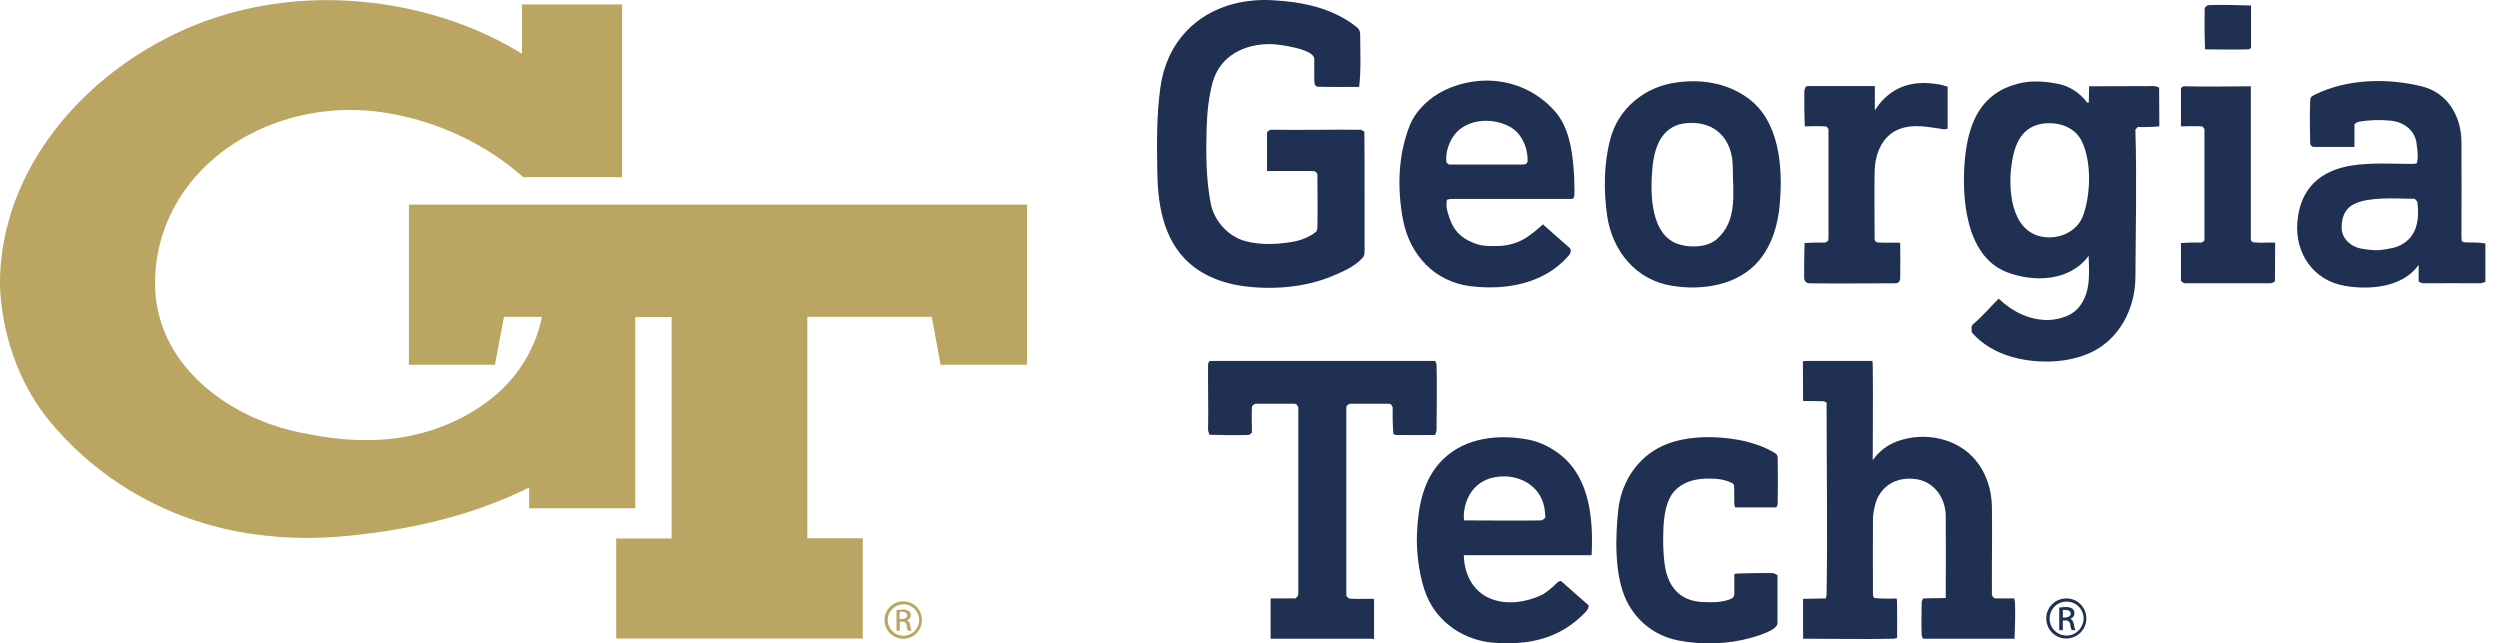
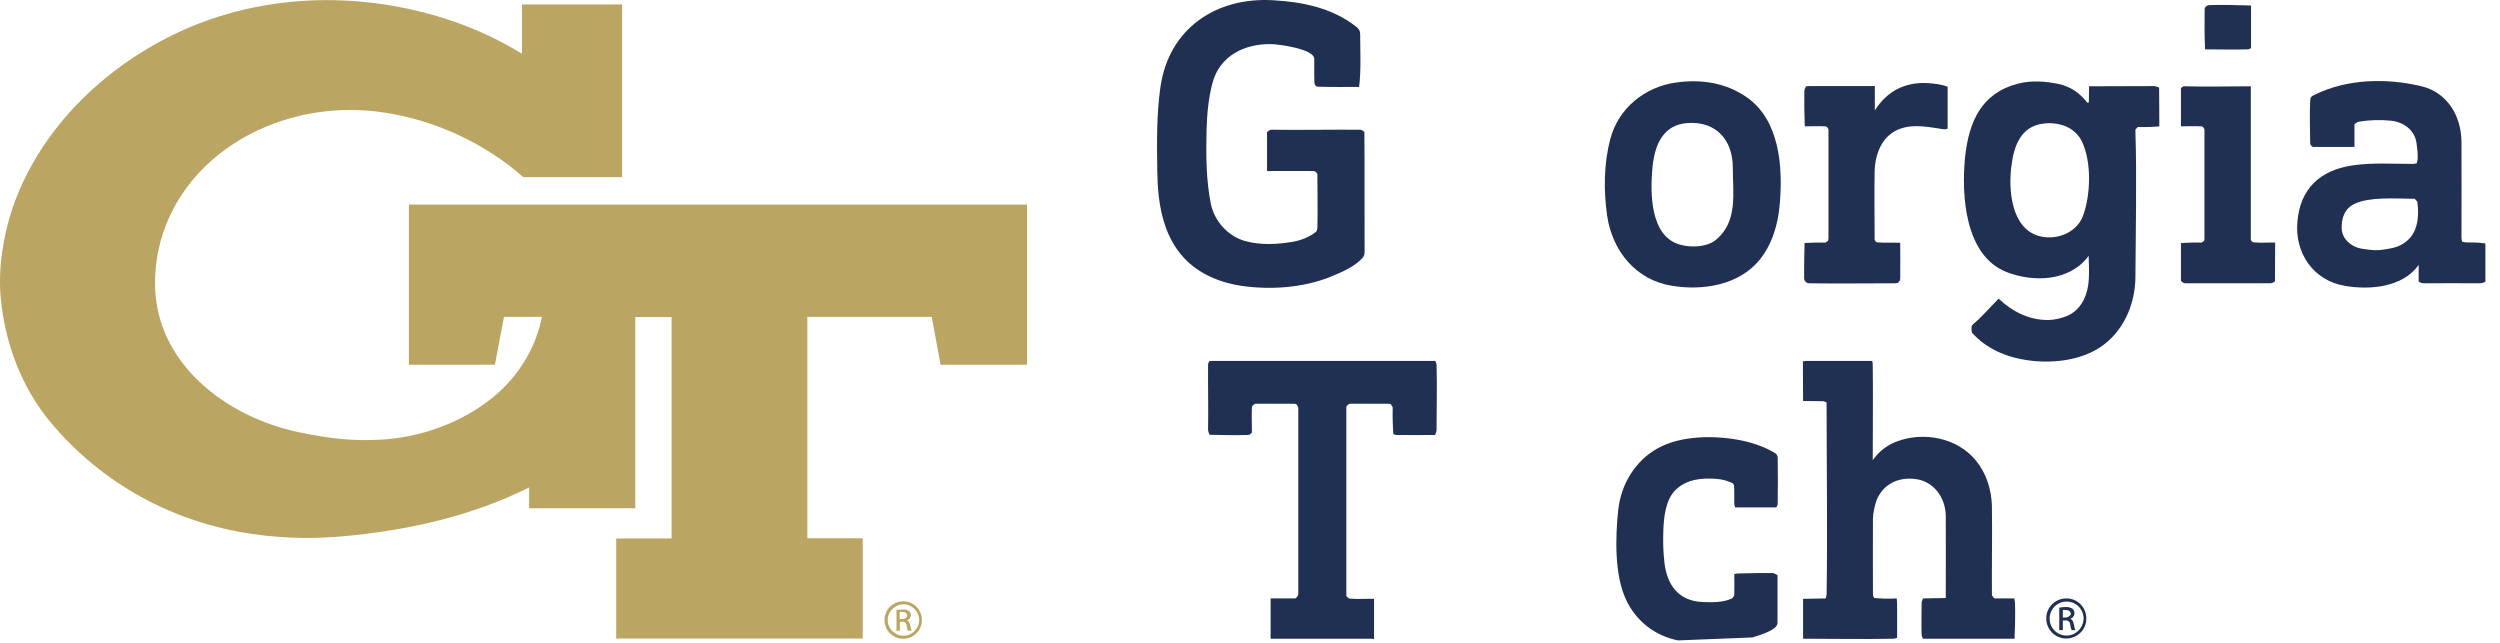
<svg xmlns="http://www.w3.org/2000/svg" width="136" height="35" viewBox="0 0 136 35" fill="none">
  <path d="M112.424 32.554C111.819 32.543 111.317 33.034 111.317 33.627C111.305 34.232 111.796 34.734 112.389 34.734C112.994 34.746 113.497 34.255 113.497 33.661C113.497 33.65 113.497 33.65 113.497 33.639C113.497 33.045 113.017 32.554 112.424 32.554ZM112.424 34.575C111.91 34.575 111.499 34.164 111.499 33.65C111.499 33.136 111.91 32.726 112.424 32.726C112.937 32.726 113.348 33.136 113.348 33.65C113.337 34.152 112.926 34.575 112.424 34.575Z" fill="#203052" />
  <path d="M112.618 33.662C112.789 33.616 112.892 33.434 112.835 33.262C112.823 33.205 112.789 33.16 112.743 33.114C112.629 33.045 112.492 33.011 112.367 33.023C112.253 33.023 112.138 33.034 112.024 33.057V34.278H112.218V33.753H112.355C112.481 33.73 112.595 33.822 112.618 33.936C112.618 33.947 112.618 33.947 112.618 33.959C112.629 34.073 112.652 34.175 112.698 34.278H112.903C112.857 34.187 112.835 34.084 112.823 33.981C112.789 33.787 112.709 33.685 112.618 33.662ZM112.355 33.593H112.218V33.182C112.264 33.182 112.31 33.182 112.355 33.182C112.572 33.182 112.652 33.285 112.652 33.399C112.641 33.502 112.504 33.593 112.355 33.593Z" fill="#203052" />
  <path d="M119.956 2.685C119.922 1.943 119.922 1.202 119.933 0.471C119.933 0.437 119.968 0.403 119.99 0.368C120.093 0.288 120.082 0.288 120.207 0.277C120.949 0.254 121.703 0.277 122.456 0.3V2.617C122.399 2.64 122.353 2.685 122.296 2.685C121.531 2.708 120.721 2.685 119.956 2.685Z" fill="#203052" />
-   <path d="M81.219 34.963C79.655 34.826 78.252 33.902 77.624 32.441C77.201 31.436 77.03 30.01 77.087 28.937C77.156 27.51 77.43 26.038 78.491 24.999C79.724 23.778 81.573 23.607 83.194 23.926C83.821 24.052 84.46 24.383 84.951 24.794C86.515 26.084 86.675 28.309 86.584 30.204H79.633C79.644 31.22 80.135 32.201 81.116 32.578C81.984 32.92 83.034 32.761 83.856 32.372C84.152 32.224 84.495 31.916 84.734 31.676C84.78 31.631 84.849 31.619 84.906 31.596L86.435 32.943C86.378 33.114 86.401 33.137 86.264 33.285C84.86 34.769 83.137 35.112 81.219 34.963ZM79.644 28.309C81.048 28.309 82.44 28.332 83.844 28.309C83.924 28.309 84.038 28.184 84.073 28.149C84.061 28.012 84.038 27.761 84.015 27.624C83.787 26.358 82.532 25.741 81.333 25.958C80.352 26.129 79.77 26.871 79.644 27.841C79.621 28.001 79.633 28.161 79.644 28.309Z" fill="#203052" />
-   <path d="M80.009 15.571C78.034 15.332 76.688 13.859 76.322 11.953C76.003 10.241 76.048 8.426 76.699 6.806C77.03 5.984 77.795 5.288 78.582 4.911C80.705 3.907 83.148 4.352 84.666 6.144C85.065 6.623 85.305 7.285 85.43 7.89C85.579 8.609 85.636 9.351 85.647 10.081C85.647 10.264 85.659 10.447 85.647 10.629C85.647 10.698 85.602 10.766 85.556 10.823C83.342 10.823 81.116 10.823 78.913 10.823C78.913 10.823 78.719 10.858 78.708 10.869C78.685 11.154 78.674 11.234 78.742 11.508C78.993 12.433 79.347 12.901 80.226 13.243C80.637 13.403 81.105 13.391 81.538 13.38C82.029 13.368 82.543 13.22 82.965 12.969C83.262 12.786 83.673 12.456 83.935 12.204C84.415 12.638 84.905 13.06 85.385 13.483C85.419 13.505 85.43 13.563 85.453 13.597C85.419 13.779 85.465 13.745 85.316 13.928C83.992 15.446 81.903 15.8 80.009 15.571ZM82.862 8.951C82.988 8.951 83.056 8.906 83.102 8.792C83.125 8.038 82.782 7.228 82.098 6.874C81.253 6.441 80.112 6.441 79.358 7.08C78.936 7.445 78.651 8.13 78.674 8.678C78.685 8.894 78.662 8.803 78.822 8.951C80.169 8.951 81.516 8.951 82.862 8.951Z" fill="#203052" />
  <path d="M110.244 19.589C109.137 19.429 108.018 18.95 107.276 18.094C107.253 18.071 107.242 17.786 107.253 17.763C107.253 17.752 107.31 17.66 107.322 17.649C107.767 17.295 108.315 16.656 108.726 16.245C109.467 16.953 110.392 17.421 111.442 17.409C111.773 17.398 112.127 17.318 112.435 17.192C113.268 16.85 113.599 15.971 113.633 15.138C113.656 14.727 113.633 14.316 113.622 13.917C112.606 15.309 110.632 15.378 109.148 14.796C106.888 13.905 106.694 10.618 106.899 8.564C107.105 6.623 107.778 5.06 109.798 4.546C110.506 4.364 111.282 4.421 111.99 4.569C112.606 4.694 113.143 5.06 113.519 5.551C113.576 5.619 113.633 5.608 113.633 5.528L113.645 4.694C114.809 4.683 115.973 4.694 117.137 4.683C117.274 4.683 117.331 4.717 117.457 4.763L117.468 6.874C117.069 6.909 116.681 6.92 116.293 6.909C116.259 6.954 116.213 7 116.167 7.046C116.167 7.08 116.167 7.114 116.167 7.16C116.247 9.751 116.179 12.444 116.167 15.047C116.167 16.565 115.494 18.094 114.193 18.927C113.063 19.646 111.533 19.783 110.244 19.589ZM110.894 12.832C111.83 13.106 112.96 12.684 113.314 11.748C113.736 10.595 113.793 8.826 113.257 7.696C112.88 6.932 112.058 6.635 111.225 6.715C109.947 6.84 109.559 7.913 109.422 9.02C109.251 10.299 109.399 12.387 110.894 12.832Z" fill="#203052" />
  <path d="M103.121 15.411C101.558 15.411 99.983 15.434 98.419 15.411C98.305 15.411 98.213 15.343 98.168 15.24C98.156 15.206 98.145 15.172 98.145 15.137C98.145 14.498 98.145 13.859 98.168 13.22C98.544 13.197 98.921 13.186 99.298 13.197C99.435 13.094 99.457 13.163 99.469 12.957C99.469 10.983 99.469 9.02 99.469 7.045C99.446 6.965 99.389 6.885 99.298 6.874C98.921 6.851 98.544 6.874 98.179 6.874C98.156 6.235 98.145 5.596 98.156 4.956C98.156 4.865 98.213 4.774 98.248 4.694C98.305 4.694 98.362 4.683 98.43 4.683C99.617 4.683 100.804 4.683 101.991 4.683V6.006C102.653 4.956 103.646 4.443 104.89 4.523C105.256 4.546 105.609 4.591 105.952 4.717V6.999C105.883 7.011 105.815 7.045 105.758 7.034C104.947 6.92 104.137 6.726 103.35 7.011C102.379 7.365 102.003 8.381 101.98 9.328C101.957 10.56 101.98 11.805 101.98 13.049C102.014 13.117 102.06 13.186 102.14 13.186C102.551 13.22 102.961 13.186 103.372 13.208C103.372 13.848 103.384 14.487 103.372 15.137C103.372 15.252 103.327 15.331 103.235 15.388C103.19 15.4 103.155 15.411 103.121 15.411Z" fill="#203052" />
  <path d="M123.495 15.411C121.965 15.411 120.436 15.411 118.895 15.411C118.77 15.411 118.724 15.354 118.644 15.274V13.22C119.021 13.197 119.386 13.185 119.763 13.197C119.899 13.094 119.922 13.163 119.922 12.957C119.922 10.983 119.922 9.02 119.922 7.045C119.899 6.965 119.842 6.885 119.763 6.874C119.386 6.851 119.009 6.874 118.644 6.874V4.785C118.69 4.751 118.735 4.728 118.781 4.694C118.815 4.694 118.849 4.694 118.884 4.694C120.071 4.728 121.258 4.694 122.445 4.694V13.049C122.479 13.117 122.525 13.185 122.616 13.185C122.993 13.22 123.381 13.185 123.769 13.197L123.757 15.309C123.666 15.366 123.597 15.411 123.495 15.411Z" fill="#203052" />
  <path d="M67.523 15.549C66.37 15.377 65.217 14.898 64.418 14.042C63.231 12.764 62.98 10.995 62.957 9.328C62.934 7.799 62.912 6.247 63.129 4.729C63.585 1.556 66.153 -0.179 69.281 0.015C70.878 0.106 72.488 0.437 73.777 1.453C73.926 1.567 73.994 1.681 73.994 1.875C73.994 2.822 74.051 3.793 73.937 4.729C73.195 4.729 72.442 4.74 71.689 4.717C71.575 4.717 71.506 4.592 71.506 4.512C71.483 4.078 71.506 3.633 71.495 3.199C71.483 2.663 69.589 2.412 69.178 2.4C67.728 2.366 66.359 3.016 65.959 4.512C65.742 5.333 65.662 6.189 65.639 7.034C65.605 8.392 65.605 9.75 65.868 11.086C66.062 12.033 66.815 12.866 67.751 13.117C68.561 13.334 69.44 13.3 70.273 13.163C70.753 13.083 71.209 12.912 71.586 12.615C71.632 12.57 71.666 12.456 71.666 12.398C71.689 11.417 71.666 10.435 71.666 9.465C71.632 9.397 71.54 9.305 71.472 9.305C70.627 9.294 69.771 9.305 68.927 9.305V7.194C68.995 7.125 69.064 7.057 69.178 7.057C70.776 7.08 72.385 7.045 73.994 7.057C74.074 7.057 74.165 7.125 74.222 7.171C74.245 9.317 74.222 11.451 74.234 13.597C74.234 13.791 74.234 13.905 74.12 14.031C73.686 14.521 72.944 14.829 72.351 15.069C70.856 15.663 69.098 15.777 67.523 15.549Z" fill="#203052" />
  <path d="M90.966 15.548C88.991 15.24 87.713 13.654 87.428 11.736C87.234 10.367 87.245 8.917 87.599 7.57C88.033 5.893 89.482 4.717 91.183 4.489C92.53 4.295 93.888 4.5 95.018 5.288C96.821 6.532 96.992 9.1 96.821 11.086C96.73 12.181 96.422 13.277 95.714 14.145C94.595 15.514 92.621 15.822 90.966 15.548ZM91.4 13.311C92.005 13.483 92.883 13.448 93.374 13.026C94.55 12.022 94.264 10.492 94.264 9.123C94.264 7.616 93.363 6.6 91.833 6.691C90.441 6.771 90.007 7.924 89.893 9.123C89.767 10.481 89.756 12.866 91.4 13.311Z" fill="#203052" />
  <path d="M127.547 15.548C125.834 15.252 124.83 13.756 124.978 12.067C125.127 10.264 126.211 9.259 127.98 8.997C129.053 8.837 130.172 8.917 131.267 8.917C131.336 8.917 131.404 8.894 131.473 8.883C131.484 8.814 131.507 8.746 131.518 8.677C131.541 8.426 131.496 8.05 131.461 7.799C131.37 7.08 130.754 6.634 130.069 6.566C129.475 6.509 128.916 6.52 128.323 6.623C128.208 6.646 128.163 6.691 128.083 6.76V7.993H125.823C125.755 7.958 125.675 7.89 125.675 7.799C125.663 7.034 125.64 6.269 125.675 5.493C125.675 5.265 125.766 5.231 125.926 5.151C127.683 4.283 129.852 4.238 131.735 4.694C133.139 5.036 133.881 6.303 133.904 7.684C133.915 9.431 133.904 11.188 133.904 12.946C133.904 13.015 133.927 13.083 133.938 13.14C134.007 13.163 134.075 13.186 134.144 13.186C134.532 13.186 134.828 13.186 135.205 13.243V15.332C135.114 15.366 135.011 15.411 134.897 15.411C133.87 15.4 132.854 15.411 131.838 15.411C131.747 15.411 131.644 15.354 131.575 15.32V14.407C130.719 15.64 128.893 15.788 127.547 15.548ZM128.414 13.517C128.642 13.562 129.156 13.631 129.396 13.608C129.601 13.597 130.183 13.505 130.388 13.425C131.461 13.015 131.633 12.033 131.507 10.983C131.461 10.926 131.416 10.869 131.359 10.812C131.347 10.812 131.153 10.812 131.153 10.812C130.263 10.8 128.882 10.709 128.094 11.086C127.558 11.337 127.375 11.839 127.387 12.398C127.387 12.98 127.889 13.414 128.414 13.517Z" fill="#203052" />
  <path d="M74.531 34.746C72.727 34.746 70.924 34.746 69.121 34.746V32.554H70.467C70.525 32.52 70.616 32.417 70.627 32.338C70.627 28.936 70.627 25.547 70.627 22.157C70.525 21.997 70.57 21.974 70.376 21.963C69.68 21.963 68.984 21.963 68.299 21.963C68.207 21.997 68.105 22.065 68.105 22.157C68.082 22.613 68.105 23.081 68.105 23.538C68.059 23.572 68.013 23.606 67.968 23.652C67.934 23.652 67.888 23.663 67.854 23.663C67.169 23.686 66.484 23.663 65.799 23.652C65.765 23.561 65.719 23.469 65.719 23.355C65.742 22.191 65.708 21.015 65.719 19.851C65.719 19.771 65.754 19.703 65.788 19.646C65.856 19.646 65.925 19.634 65.993 19.634C70.022 19.634 74.051 19.634 78.08 19.634C78.103 19.714 78.149 19.783 78.149 19.851C78.183 21.015 78.149 22.191 78.149 23.355C78.149 23.469 78.115 23.561 78.069 23.663C77.361 23.663 76.665 23.675 75.957 23.663C75.9 23.663 75.843 23.629 75.797 23.606C75.763 23.127 75.752 22.648 75.763 22.157C75.661 21.997 75.706 21.974 75.512 21.963C74.816 21.963 74.12 21.963 73.435 21.963C73.344 21.997 73.241 22.065 73.241 22.157C73.241 25.569 73.241 28.993 73.241 32.417C73.275 32.474 73.378 32.566 73.435 32.566C73.869 32.6 74.314 32.566 74.748 32.577V34.769C74.679 34.746 74.611 34.746 74.531 34.746Z" fill="#203052" />
-   <path d="M91.286 34.838C90.03 34.587 89.026 33.799 88.478 32.669C87.816 31.299 87.873 29.222 88.033 27.738C88.181 26.346 88.957 25.056 90.19 24.383C91.491 23.664 93.363 23.675 94.79 23.972C95.418 24.109 96.079 24.337 96.627 24.691C96.662 24.748 96.707 24.817 96.707 24.896C96.719 25.73 96.719 26.574 96.707 27.407C96.707 27.476 96.673 27.544 96.627 27.601H94.39C94.379 27.533 94.345 27.476 94.345 27.407C94.333 27.088 94.356 26.745 94.333 26.426C94.333 26.392 94.276 26.289 94.231 26.277C93.945 26.14 93.671 26.072 93.352 26.049C92.564 25.992 91.754 26.072 91.16 26.643C90.612 27.168 90.51 28.126 90.487 28.846C90.464 29.428 90.475 30.021 90.544 30.592C90.681 31.802 91.286 32.681 92.598 32.749C93.135 32.772 93.74 32.783 94.219 32.555C94.276 32.521 94.345 32.407 94.345 32.349C94.356 31.973 94.345 31.596 94.345 31.231C94.413 31.208 94.493 31.197 94.561 31.197C95.178 31.174 95.794 31.174 96.422 31.174C96.49 31.174 96.627 31.242 96.696 31.288C96.696 32.155 96.696 33.023 96.696 33.89C96.696 34.29 95.646 34.575 95.326 34.678C94.071 35.043 92.598 35.1 91.286 34.838Z" fill="#203052" />
+   <path d="M91.286 34.838C90.03 34.587 89.026 33.799 88.478 32.669C87.816 31.299 87.873 29.222 88.033 27.738C88.181 26.346 88.957 25.056 90.19 24.383C91.491 23.664 93.363 23.675 94.79 23.972C95.418 24.109 96.079 24.337 96.627 24.691C96.662 24.748 96.707 24.817 96.707 24.896C96.719 25.73 96.719 26.574 96.707 27.407C96.707 27.476 96.673 27.544 96.627 27.601H94.39C94.379 27.533 94.345 27.476 94.345 27.407C94.333 27.088 94.356 26.745 94.333 26.426C94.333 26.392 94.276 26.289 94.231 26.277C93.945 26.14 93.671 26.072 93.352 26.049C92.564 25.992 91.754 26.072 91.16 26.643C90.612 27.168 90.51 28.126 90.487 28.846C90.464 29.428 90.475 30.021 90.544 30.592C90.681 31.802 91.286 32.681 92.598 32.749C93.135 32.772 93.74 32.783 94.219 32.555C94.276 32.521 94.345 32.407 94.345 32.349C94.356 31.973 94.345 31.596 94.345 31.231C94.413 31.208 94.493 31.197 94.561 31.197C95.178 31.174 95.794 31.174 96.422 31.174C96.49 31.174 96.627 31.242 96.696 31.288C96.696 32.155 96.696 33.023 96.696 33.89C96.696 34.29 95.646 34.575 95.326 34.678Z" fill="#203052" />
  <path d="M33.522 34.747C33.522 32.932 33.522 31.106 33.522 29.291H36.535V17.25H34.56V27.648H28.785V26.518C25.76 28.024 22.462 28.789 19.118 29.131C17.257 29.326 15.602 29.314 13.753 29.052C9.45 28.435 5.581 26.335 2.796 23.025C1.164 21.096 0.251 18.62 0.034 16.131C-0.103 14.579 0.183 12.787 0.685 11.315C2.5 5.996 7.522 1.99 12.874 0.62C15.465 -0.042 18.113 -0.156 20.761 0.221C23.444 0.609 26.091 1.499 28.397 2.926V0.244H33.841C33.841 3.303 33.841 6.373 33.841 9.443V9.637H28.465C26.377 7.788 23.717 6.567 20.967 6.133C18.479 5.734 15.865 6.122 13.628 7.286C10.535 8.884 8.457 11.84 8.435 15.355C8.4 19.738 12.292 22.683 16.264 23.516C17.771 23.824 19.004 23.995 20.533 23.927C22.816 23.836 25.133 23.014 26.89 21.553C28.066 20.571 28.945 19.247 29.356 17.764C29.401 17.592 29.447 17.41 29.481 17.239H27.415L26.925 19.841H22.245C22.245 16.999 22.245 14.146 22.245 11.292V11.132H55.869V19.841H51.167L50.688 17.239H43.919V29.28H46.933V34.736H33.522V34.747Z" fill="#BAA562" />
  <path d="M109.467 34.746C107.847 34.746 106.226 34.746 104.605 34.746C104.582 34.666 104.537 34.597 104.537 34.529C104.514 33.947 104.537 33.353 104.537 32.783C104.537 32.726 104.582 32.611 104.617 32.554L105.849 32.532C105.849 31.048 105.861 29.553 105.849 28.069C105.838 27.042 105.164 26.129 104.103 26.049C103.213 25.969 102.448 26.357 102.094 27.19C102.003 27.418 101.889 27.932 101.889 28.183C101.889 29.576 101.877 30.956 101.889 32.349C101.889 32.417 101.923 32.474 101.957 32.532C102.357 32.566 102.768 32.577 103.178 32.554C103.19 32.634 103.201 32.703 103.201 32.783C103.213 33.422 103.201 34.061 103.201 34.7C103.133 34.723 103.076 34.746 103.007 34.746C101.375 34.78 99.731 34.746 98.088 34.746V32.577L99.321 32.554C99.332 32.474 99.366 32.406 99.366 32.338C99.423 28.856 99.366 25.375 99.366 21.894C99.298 21.871 99.241 21.826 99.172 21.826C98.807 21.814 98.453 21.826 98.088 21.814L98.077 19.657C98.156 19.646 98.225 19.634 98.293 19.634C99.48 19.634 100.667 19.634 101.854 19.634C101.866 19.714 101.877 19.783 101.877 19.851C101.9 21.575 101.877 23.309 101.877 25.033C102.22 24.553 102.653 24.211 103.213 24.006C104.685 23.469 106.477 23.823 107.481 25.044C108.052 25.729 108.337 26.631 108.36 27.521C108.383 29.13 108.349 30.74 108.36 32.338C108.36 32.429 108.451 32.509 108.509 32.554H109.581C109.593 32.634 109.604 32.703 109.616 32.783C109.639 33.433 109.616 34.095 109.593 34.746C109.57 34.746 109.524 34.746 109.467 34.746Z" fill="#203052" />
  <path d="M49.147 32.715C48.587 32.703 48.119 33.16 48.119 33.719C48.108 34.278 48.565 34.746 49.124 34.746C49.683 34.758 50.151 34.301 50.151 33.742C50.151 33.73 50.151 33.73 50.151 33.719C50.151 33.171 49.706 32.715 49.147 32.715ZM49.147 34.586C48.679 34.586 48.291 34.198 48.291 33.73C48.291 33.262 48.679 32.874 49.147 32.874C49.615 32.874 50.003 33.262 50.003 33.73C50.003 34.198 49.615 34.586 49.147 34.586Z" fill="#BAA562" />
  <path d="M49.33 33.753C49.489 33.707 49.581 33.536 49.535 33.376C49.523 33.319 49.489 33.274 49.444 33.239C49.341 33.171 49.215 33.148 49.09 33.16C48.987 33.16 48.873 33.171 48.77 33.182V34.312H48.953V33.822H49.078C49.193 33.799 49.295 33.879 49.318 33.993C49.318 34.004 49.318 34.004 49.318 34.016C49.33 34.118 49.352 34.221 49.398 34.312H49.592C49.558 34.221 49.535 34.13 49.523 34.038C49.489 33.856 49.421 33.764 49.33 33.753ZM49.078 33.673H48.941V33.285C48.987 33.285 49.033 33.285 49.078 33.285C49.284 33.285 49.352 33.388 49.352 33.49C49.352 33.593 49.227 33.673 49.078 33.673Z" fill="#BAA562" />
</svg>